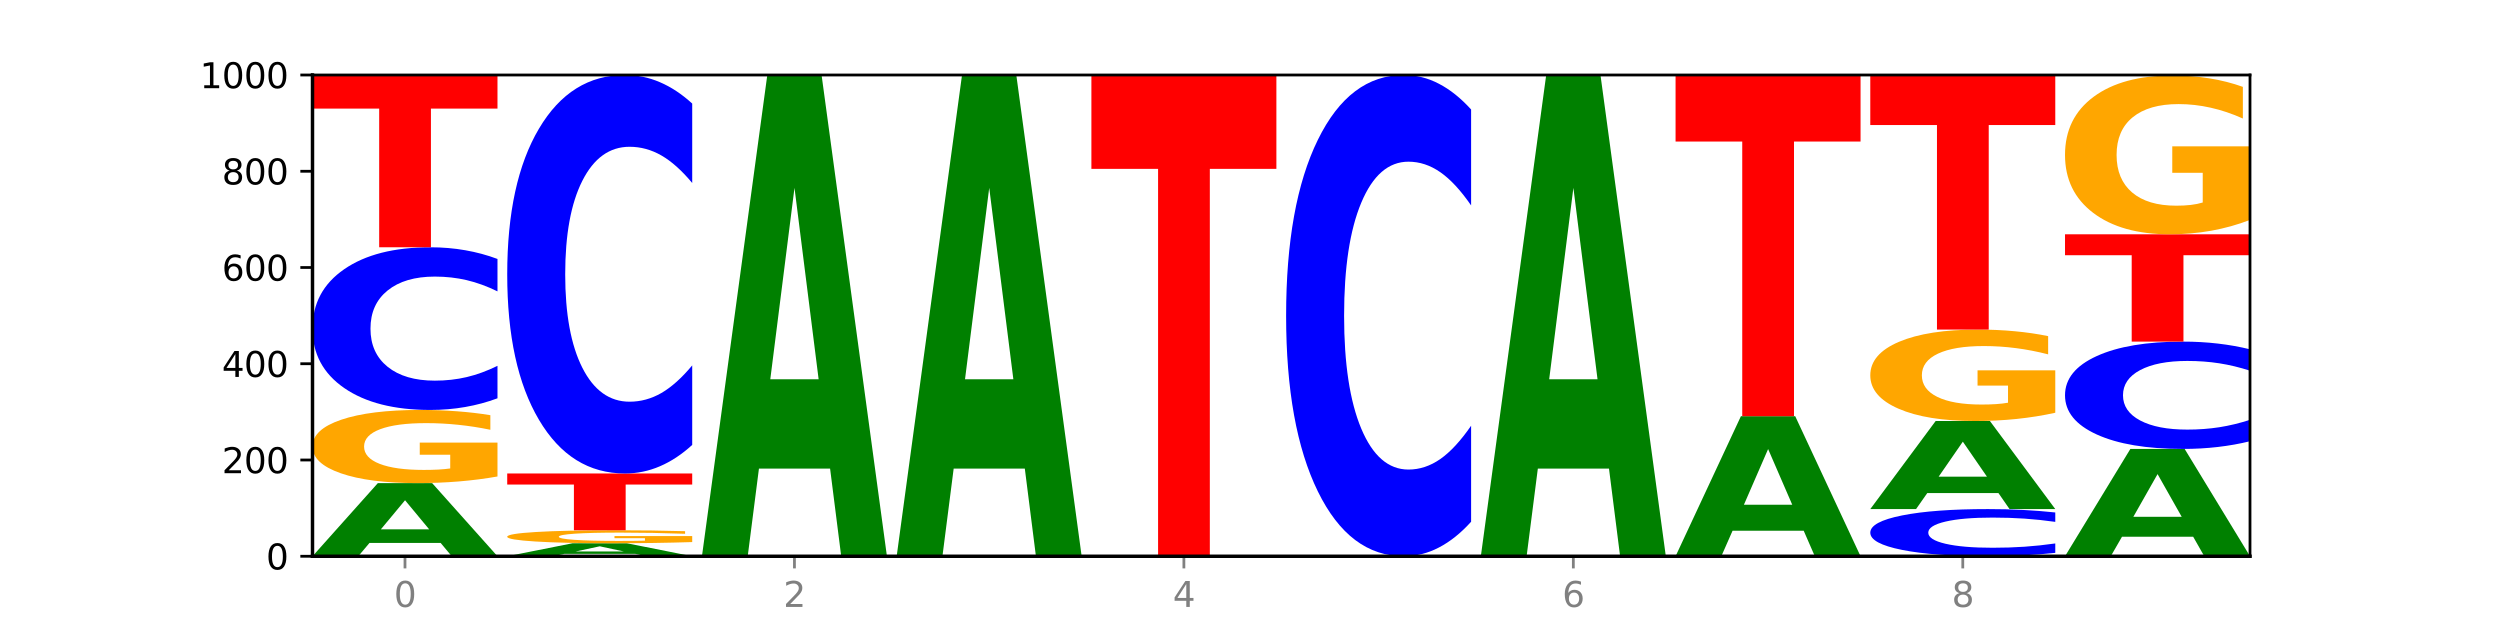
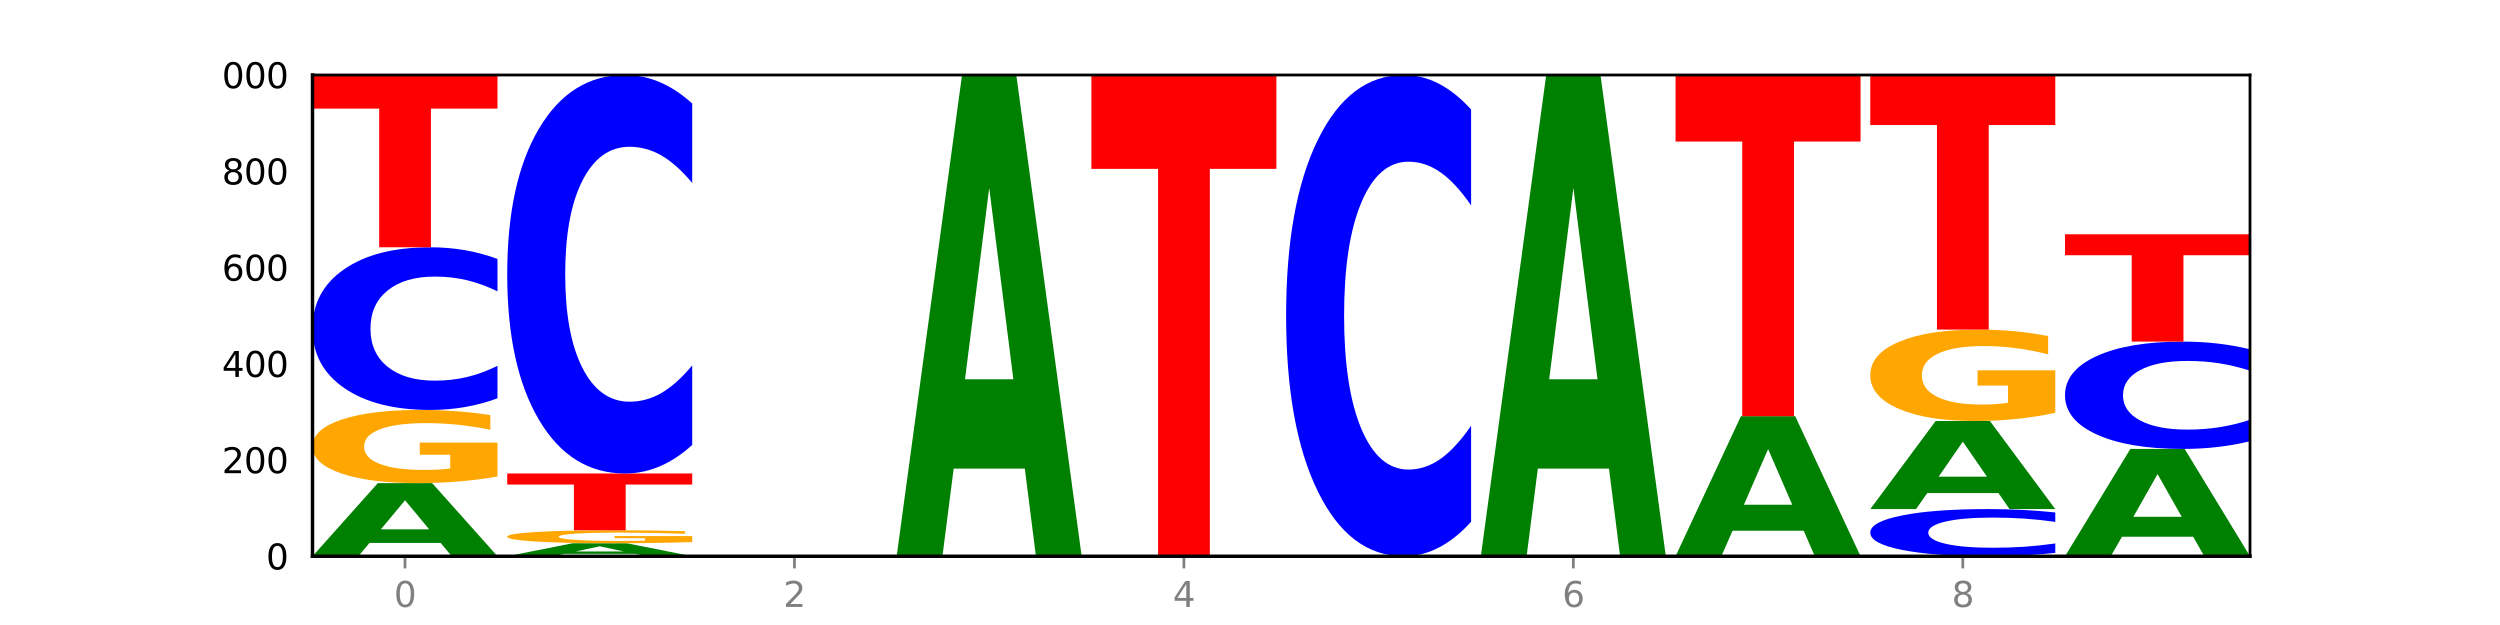
<svg xmlns="http://www.w3.org/2000/svg" xmlns:xlink="http://www.w3.org/1999/xlink" width="720pt" height="180pt" viewBox="0 0 720 180" version="1.1">
  <defs>
    <style type="text/css">*{stroke-linejoin: round; stroke-linecap: butt}</style>
  </defs>
  <g id="figure_1">
    <g id="patch_1">
-       <path d="M 0 180  L 720 180  L 720 0  L 0 0  z " style="fill: #ffffff" />
-     </g>
+       </g>
    <g id="axes_1">
      <g id="patch_2">
        <path d="M 90 160.2  L 648 160.2  L 648 21.6  L 90 21.6  z " style="fill: #ffffff" />
      </g>
      <g id="line2d_1">
        <path d="M 90 160.2  L 648 160.2  " clip-path="url(#p4789d0ca42)" style="fill: none; stroke: #000000; stroke-width: 0.5; stroke-linecap: square" />
      </g>
      <g id="patch_3">
        <path d="M 126.905 156.362  L 106.415 156.362  L 103.18 160.2  L 90 160.2  L 108.823 139.133  L 124.454 139.133  L 143.276 160.2  L 130.107 160.2  L 126.905 156.362  z M 109.683 152.452  L 123.604 152.452  L 116.655 144.072  L 109.683 152.452  z " clip-path="url(#p4789d0ca42)" style="fill: #008000" />
      </g>
      <g id="patch_4">
        <path d="M 143.276 137.227  Q 137.903 138.18 132.124 138.658  Q 126.345 139.133 120.184 139.133  Q 106.262 139.133 98.131 136.295  Q 90 133.458 90 128.606  Q 90 123.697 98.274 120.881  Q 106.561 118.066 120.972 118.066  Q 126.525 118.066 131.611 118.449  Q 136.709 118.827 141.223 119.576  L 141.223 123.775  Q 136.566 122.813 131.957 122.339  Q 127.348 121.86 122.716 121.86  Q 114.143 121.86 109.498 123.61  Q 104.853 125.355 104.853 128.606  Q 104.853 131.826 109.331 133.584  Q 113.808 135.338 122.047 135.338  Q 124.292 135.338 126.214 135.238  Q 128.136 135.133 129.665 134.916  L 129.665 130.973  L 120.889 130.973  L 120.889 127.461  L 143.276 127.461  L 143.276 137.227  z " clip-path="url(#p4789d0ca42)" style="fill: #ffa600" />
      </g>
      <g id="patch_5">
        <path d="M 143.276 114.708  Q 138.82 116.372 134.001 117.214  Q 129.182 118.066 123.934 118.066  Q 108.282 118.066 99.141 111.756  Q 90 105.447 90 94.657  Q 90 83.828 99.141 77.528  Q 108.282 71.219 123.934 71.219  Q 129.182 71.219 134.001 72.07  Q 138.82 72.912 143.276 74.577  L 143.276 83.915  Q 138.78 81.709 134.417 80.683  Q 130.055 79.657 125.236 79.657  Q 116.591 79.657 111.638 83.654  Q 106.698 87.641 106.698 94.657  Q 106.698 101.644 111.638 105.64  Q 116.591 109.627 125.236 109.627  Q 130.055 109.627 134.417 108.601  Q 138.78 107.566 143.276 105.36  L 143.276 114.708  z " clip-path="url(#p4789d0ca42)" style="fill: #0000ff" />
      </g>
      <g id="patch_6">
        <path d="M 90 21.6  L 143.276 21.6  L 143.276 31.277  L 124.109 31.277  L 124.109 71.219  L 109.204 71.219  L 109.204 31.277  L 90 31.277  L 90 21.6  z " clip-path="url(#p4789d0ca42)" style="fill: #ff0000" />
      </g>
      <g id="patch_7">
        <path d="M 182.985 159.518  L 162.496 159.518  L 159.261 160.2  L 146.08 160.2  L 164.903 156.458  L 180.534 156.458  L 199.357 160.2  L 186.187 160.2  L 182.985 159.518  z M 165.764 158.824  L 179.684 158.824  L 172.735 157.335  L 165.764 158.824  z " clip-path="url(#p4789d0ca42)" style="fill: #008000" />
      </g>
      <g id="patch_8">
        <path d="M 199.357 156.119  Q 193.984 156.289 188.205 156.374  Q 182.426 156.458 176.265 156.458  Q 162.343 156.458 154.212 155.954  Q 146.08 155.45 146.08 154.588  Q 146.08 153.716 154.355 153.216  Q 162.641 152.716 177.053 152.716  Q 182.605 152.716 187.691 152.784  Q 192.79 152.851 197.303 152.984  L 197.303 153.73  Q 192.646 153.559 188.038 153.475  Q 183.429 153.39 178.796 153.39  Q 170.223 153.39 165.578 153.7  Q 160.934 154.01 160.934 154.588  Q 160.934 155.16 165.411 155.472  Q 169.889 155.784 178.127 155.784  Q 180.372 155.784 182.294 155.766  Q 184.217 155.747 185.745 155.709  L 185.745 155.008  L 176.969 155.008  L 176.969 154.385  L 199.357 154.385  L 199.357 156.119  z " clip-path="url(#p4789d0ca42)" style="fill: #ffa600" />
      </g>
      <g id="patch_9">
        <path d="M 146.08 136.361  L 199.357 136.361  L 199.357 139.55  L 180.19 139.55  L 180.19 152.716  L 165.285 152.716  L 165.285 139.55  L 146.08 139.55  L 146.08 136.361  z " clip-path="url(#p4789d0ca42)" style="fill: #ff0000" />
      </g>
      <g id="patch_10">
        <path d="M 199.357 128.135  Q 194.9 132.212 190.081 134.275  Q 185.263 136.361 180.014 136.361  Q 164.363 136.361 155.222 120.904  Q 146.08 105.448 146.08 79.016  Q 146.08 52.489 155.222 37.056  Q 164.363 21.6 180.014 21.6  Q 185.263 21.6 190.081 23.686  Q 194.9 25.749 199.357 29.826  L 199.357 52.702  Q 194.86 47.297 190.498 44.784  Q 186.135 42.272 181.316 42.272  Q 172.672 42.272 167.718 52.062  Q 162.779 61.829 162.779 79.016  Q 162.779 96.132 167.718 105.922  Q 172.672 115.689 181.316 115.689  Q 186.135 115.689 190.498 113.176  Q 194.86 110.64 199.357 105.235  L 199.357 128.135  z " clip-path="url(#p4789d0ca42)" style="fill: #0000ff" />
      </g>
      <g id="patch_11">
-         <path d="M 239.065 134.951  L 218.576 134.951  L 215.341 160.2  L 202.161 160.2  L 220.983 21.6  L 236.615 21.6  L 255.437 160.2  L 242.268 160.2  L 239.065 134.951  z M 221.844 109.228  L 235.765 109.228  L 228.815 54.096  L 221.844 109.228  z " clip-path="url(#p4789d0ca42)" style="fill: #008000" />
-       </g>
+         </g>
      <g id="patch_12">
        <path d="M 295.146 134.951  L 274.657 134.951  L 271.421 160.2  L 258.241 160.2  L 277.064 21.6  L 292.695 21.6  L 311.518 160.2  L 298.348 160.2  L 295.146 134.951  z M 277.924 109.228  L 291.845 109.228  L 284.896 54.096  L 277.924 109.228  z " clip-path="url(#p4789d0ca42)" style="fill: #008000" />
      </g>
      <g id="patch_13">
        <path d="M 314.322 21.6  L 367.598 21.6  L 367.598 48.631  L 348.431 48.631  L 348.431 160.2  L 333.526 160.2  L 333.526 48.631  L 314.322 48.631  L 314.322 21.6  z " clip-path="url(#p4789d0ca42)" style="fill: #ff0000" />
      </g>
      <g id="patch_14">
        <path d="M 423.678 150.265  Q 419.222 155.19 414.403 157.681  Q 409.584 160.2 404.336 160.2  Q 388.684 160.2 379.543 141.533  Q 370.402 122.866 370.402 90.943  Q 370.402 58.905 379.543 40.267  Q 388.684 21.6 404.336 21.6  Q 409.584 21.6 414.403 24.119  Q 419.222 26.61 423.678 31.535  L 423.678 59.163  Q 419.182 52.635 414.819 49.601  Q 410.457 46.566 405.638 46.566  Q 396.993 46.566 392.04 58.39  Q 387.1 70.186 387.1 90.943  Q 387.1 111.614 392.04 123.439  Q 396.993 135.234 405.638 135.234  Q 410.457 135.234 414.819 132.199  Q 419.182 129.136 423.678 122.608  L 423.678 150.265  z " clip-path="url(#p4789d0ca42)" style="fill: #0000ff" />
      </g>
      <g id="patch_15">
        <path d="M 463.387 134.951  L 442.898 134.951  L 439.663 160.2  L 426.482 160.2  L 445.305 21.6  L 460.936 21.6  L 479.759 160.2  L 466.589 160.2  L 463.387 134.951  z M 446.166 109.228  L 460.087 109.228  L 453.137 54.096  L 446.166 109.228  z " clip-path="url(#p4789d0ca42)" style="fill: #008000" />
      </g>
      <g id="patch_16">
        <path d="M 519.467 152.853  L 498.978 152.853  L 495.743 160.2  L 482.563 160.2  L 501.385 119.867  L 517.017 119.867  L 535.839 160.2  L 522.67 160.2  L 519.467 152.853  z M 502.246 145.367  L 516.167 145.367  L 509.217 129.324  L 502.246 145.367  z " clip-path="url(#p4789d0ca42)" style="fill: #008000" />
      </g>
      <g id="patch_17">
        <path d="M 482.563 21.6  L 535.839 21.6  L 535.839 40.765  L 516.672 40.765  L 516.672 119.867  L 501.767 119.867  L 501.767 40.765  L 482.563 40.765  L 482.563 21.6  z " clip-path="url(#p4789d0ca42)" style="fill: #ff0000" />
      </g>
      <g id="patch_18">
        <path d="M 591.92 159.226  Q 587.463 159.709 582.644 159.953  Q 577.825 160.2 572.577 160.2  Q 556.926 160.2 547.784 158.371  Q 538.643 156.541 538.643 153.413  Q 538.643 150.273 547.784 148.447  Q 556.926 146.617 572.577 146.617  Q 577.825 146.617 582.644 146.864  Q 587.463 147.108 591.92 147.591  L 591.92 150.298  Q 587.423 149.659 583.06 149.361  Q 578.698 149.064 573.879 149.064  Q 565.234 149.064 560.281 150.223  Q 555.342 151.379 555.342 153.413  Q 555.342 155.439 560.281 156.597  Q 565.234 157.753 573.879 157.753  Q 578.698 157.753 583.06 157.456  Q 587.423 157.156 591.92 156.516  L 591.92 159.226  z " clip-path="url(#p4789d0ca42)" style="fill: #0000ff" />
      </g>
      <g id="patch_19">
        <path d="M 575.548 141.997  L 555.059 141.997  L 551.823 146.617  L 538.643 146.617  L 557.466 121.253  L 573.097 121.253  L 591.92 146.617  L 578.75 146.617  L 575.548 141.997  z M 558.326 137.289  L 572.247 137.289  L 565.298 127.2  L 558.326 137.289  z " clip-path="url(#p4789d0ca42)" style="fill: #008000" />
      </g>
      <g id="patch_20">
        <path d="M 591.92 118.871  Q 586.547 120.062 580.768 120.66  Q 574.989 121.253 568.828 121.253  Q 554.906 121.253 546.774 117.707  Q 538.643 114.16 538.643 108.095  Q 538.643 101.958 546.918 98.439  Q 555.204 94.919 569.616 94.919  Q 575.168 94.919 580.254 95.398  Q 585.353 95.871 589.866 96.807  L 589.866 102.056  Q 585.209 100.854 580.6 100.261  Q 575.992 99.663 571.359 99.663  Q 562.786 99.663 558.141 101.85  Q 553.497 104.031 553.497 108.095  Q 553.497 112.12 557.974 114.318  Q 562.452 116.51 570.69 116.51  Q 572.935 116.51 574.857 116.385  Q 576.78 116.254 578.308 115.982  L 578.308 111.054  L 569.532 111.054  L 569.532 106.664  L 591.92 106.664  L 591.92 118.871  z " clip-path="url(#p4789d0ca42)" style="fill: #ffa600" />
      </g>
      <g id="patch_21">
        <path d="M 538.643 21.739  L 591.92 21.739  L 591.92 36.011  L 572.752 36.011  L 572.752 94.919  L 557.847 94.919  L 557.847 36.011  L 538.643 36.011  L 538.643 21.739  z " clip-path="url(#p4789d0ca42)" style="fill: #ff0000" />
      </g>
      <g id="patch_22">
        <path d="M 631.628 154.57  L 611.139 154.57  L 607.904 160.2  L 594.724 160.2  L 613.546 129.292  L 629.177 129.292  L 648 160.2  L 634.831 160.2  L 631.628 154.57  z M 614.407 148.833  L 628.328 148.833  L 621.378 136.539  L 614.407 148.833  z " clip-path="url(#p4789d0ca42)" style="fill: #008000" />
      </g>
      <g id="patch_23">
        <path d="M 648 127.077  Q 643.544 128.175 638.725 128.73  Q 633.906 129.292 628.657 129.292  Q 613.006 129.292 603.865 125.129  Q 594.724 120.967 594.724 113.848  Q 594.724 106.704 603.865 102.547  Q 613.006 98.384 628.657 98.384  Q 633.906 98.384 638.725 98.946  Q 643.544 99.502 648 100.6  L 648 106.761  Q 643.503 105.305 639.141 104.629  Q 634.778 103.952 629.959 103.952  Q 621.315 103.952 616.362 106.589  Q 611.422 109.219 611.422 113.848  Q 611.422 118.458 616.362 121.094  Q 621.315 123.725 629.959 123.725  Q 634.778 123.725 639.141 123.048  Q 643.503 122.365 648 120.909  L 648 127.077  z " clip-path="url(#p4789d0ca42)" style="fill: #0000ff" />
      </g>
      <g id="patch_24">
        <path d="M 594.724 67.477  L 648 67.477  L 648 73.504  L 628.833 73.504  L 628.833 98.384  L 613.928 98.384  L 613.928 73.504  L 594.724 73.504  L 594.724 67.477  z " clip-path="url(#p4789d0ca42)" style="fill: #ff0000" />
      </g>
      <g id="patch_25">
-         <path d="M 648 63.338  Q 642.627 65.407 636.848 66.447  Q 631.069 67.477 624.908 67.477  Q 610.986 67.477 602.855 61.316  Q 594.724 55.156 594.724 44.622  Q 594.724 33.964 602.998 27.851  Q 611.284 21.739 625.696 21.739  Q 631.248 21.739 636.335 22.57  Q 641.433 23.392 645.946 25.017  L 645.946 34.134  Q 641.29 32.046 636.681 31.017  Q 632.072 29.977 627.439 29.977  Q 618.866 29.977 614.222 33.775  Q 609.577 37.564 609.577 44.622  Q 609.577 51.613 614.055 55.43  Q 618.532 59.238 626.771 59.238  Q 629.015 59.238 630.938 59.021  Q 632.86 58.794 634.388 58.321  L 634.388 49.762  L 625.612 49.762  L 625.612 42.137  L 648 42.137  L 648 63.338  z " clip-path="url(#p4789d0ca42)" style="fill: #ffa600" />
-       </g>
+         </g>
      <g id="matplotlib.axis_1">
        <g id="xtick_1">
          <g id="line2d_2">
            <defs>
              <path id="m6d2b9cae02" d="M 0 0  L 0 3.5  " style="stroke: #808080; stroke-width: 0.8" />
            </defs>
            <g>
              <use xlink:href="#m6d2b9cae02" x="116.638" y="160.2" style="fill: #808080; stroke: #808080; stroke-width: 0.8" />
            </g>
          </g>
          <g id="text_1">
            <g style="fill: #808080" transform="translate(113.457 174.798) scale(0.1 -0.1)">
              <defs>
                <path id="DejaVuSans-30" d="M 2034 4250  Q 1547 4250 1301 3770  Q 1056 3291 1056 2328  Q 1056 1369 1301 889  Q 1547 409 2034 409  Q 2525 409 2770 889  Q 3016 1369 3016 2328  Q 3016 3291 2770 3770  Q 2525 4250 2034 4250  z M 2034 4750  Q 2819 4750 3233 4129  Q 3647 3509 3647 2328  Q 3647 1150 3233 529  Q 2819 -91 2034 -91  Q 1250 -91 836 529  Q 422 1150 422 2328  Q 422 3509 836 4129  Q 1250 4750 2034 4750  z " transform="scale(0.016)" />
              </defs>
              <use xlink:href="#DejaVuSans-30" />
            </g>
          </g>
        </g>
        <g id="xtick_2">
          <g id="line2d_3">
            <g>
              <use xlink:href="#m6d2b9cae02" x="228.799" y="160.2" style="fill: #808080; stroke: #808080; stroke-width: 0.8" />
            </g>
          </g>
          <g id="text_2">
            <g style="fill: #808080" transform="translate(225.618 174.798) scale(0.1 -0.1)">
              <defs>
                <path id="DejaVuSans-32" d="M 1228 531  L 3431 531  L 3431 0  L 469 0  L 469 531  Q 828 903 1448 1529  Q 2069 2156 2228 2338  Q 2531 2678 2651 2914  Q 2772 3150 2772 3378  Q 2772 3750 2511 3984  Q 2250 4219 1831 4219  Q 1534 4219 1204 4116  Q 875 4013 500 3803  L 500 4441  Q 881 4594 1212 4672  Q 1544 4750 1819 4750  Q 2544 4750 2975 4387  Q 3406 4025 3406 3419  Q 3406 3131 3298 2873  Q 3191 2616 2906 2266  Q 2828 2175 2409 1742  Q 1991 1309 1228 531  z " transform="scale(0.016)" />
              </defs>
              <use xlink:href="#DejaVuSans-32" />
            </g>
          </g>
        </g>
        <g id="xtick_3">
          <g id="line2d_4">
            <g>
              <use xlink:href="#m6d2b9cae02" x="340.96" y="160.2" style="fill: #808080; stroke: #808080; stroke-width: 0.8" />
            </g>
          </g>
          <g id="text_3">
            <g style="fill: #808080" transform="translate(337.779 174.798) scale(0.1 -0.1)">
              <defs>
                <path id="DejaVuSans-34" d="M 2419 4116  L 825 1625  L 2419 1625  L 2419 4116  z M 2253 4666  L 3047 4666  L 3047 1625  L 3713 1625  L 3713 1100  L 3047 1100  L 3047 0  L 2419 0  L 2419 1100  L 313 1100  L 313 1709  L 2253 4666  z " transform="scale(0.016)" />
              </defs>
              <use xlink:href="#DejaVuSans-34" />
            </g>
          </g>
        </g>
        <g id="xtick_4">
          <g id="line2d_5">
            <g>
              <use xlink:href="#m6d2b9cae02" x="453.121" y="160.2" style="fill: #808080; stroke: #808080; stroke-width: 0.8" />
            </g>
          </g>
          <g id="text_4">
            <g style="fill: #808080" transform="translate(449.939 174.798) scale(0.1 -0.1)">
              <defs>
                <path id="DejaVuSans-36" d="M 2113 2584  Q 1688 2584 1439 2293  Q 1191 2003 1191 1497  Q 1191 994 1439 701  Q 1688 409 2113 409  Q 2538 409 2786 701  Q 3034 994 3034 1497  Q 3034 2003 2786 2293  Q 2538 2584 2113 2584  z M 3366 4563  L 3366 3988  Q 3128 4100 2886 4159  Q 2644 4219 2406 4219  Q 1781 4219 1451 3797  Q 1122 3375 1075 2522  Q 1259 2794 1537 2939  Q 1816 3084 2150 3084  Q 2853 3084 3261 2657  Q 3669 2231 3669 1497  Q 3669 778 3244 343  Q 2819 -91 2113 -91  Q 1303 -91 875 529  Q 447 1150 447 2328  Q 447 3434 972 4092  Q 1497 4750 2381 4750  Q 2619 4750 2861 4703  Q 3103 4656 3366 4563  z " transform="scale(0.016)" />
              </defs>
              <use xlink:href="#DejaVuSans-36" />
            </g>
          </g>
        </g>
        <g id="xtick_5">
          <g id="line2d_6">
            <g>
              <use xlink:href="#m6d2b9cae02" x="565.281" y="160.2" style="fill: #808080; stroke: #808080; stroke-width: 0.8" />
            </g>
          </g>
          <g id="text_5">
            <g style="fill: #808080" transform="translate(562.1 174.798) scale(0.1 -0.1)">
              <defs>
                <path id="DejaVuSans-38" d="M 2034 2216  Q 1584 2216 1326 1975  Q 1069 1734 1069 1313  Q 1069 891 1326 650  Q 1584 409 2034 409  Q 2484 409 2743 651  Q 3003 894 3003 1313  Q 3003 1734 2745 1975  Q 2488 2216 2034 2216  z M 1403 2484  Q 997 2584 770 2862  Q 544 3141 544 3541  Q 544 4100 942 4425  Q 1341 4750 2034 4750  Q 2731 4750 3128 4425  Q 3525 4100 3525 3541  Q 3525 3141 3298 2862  Q 3072 2584 2669 2484  Q 3125 2378 3379 2068  Q 3634 1759 3634 1313  Q 3634 634 3220 271  Q 2806 -91 2034 -91  Q 1263 -91 848 271  Q 434 634 434 1313  Q 434 1759 690 2068  Q 947 2378 1403 2484  z M 1172 3481  Q 1172 3119 1398 2916  Q 1625 2713 2034 2713  Q 2441 2713 2670 2916  Q 2900 3119 2900 3481  Q 2900 3844 2670 4047  Q 2441 4250 2034 4250  Q 1625 4250 1398 4047  Q 1172 3844 1172 3481  z " transform="scale(0.016)" />
              </defs>
              <use xlink:href="#DejaVuSans-38" />
            </g>
          </g>
        </g>
      </g>
      <g id="matplotlib.axis_2">
        <g id="ytick_1">
          <g id="line2d_7">
            <defs>
-               <path id="m3be32060c9" d="M 0 0  L -3.5 0  " style="stroke: #000000; stroke-width: 0.8" />
-             </defs>
+               </defs>
            <g>
              <use xlink:href="#m3be32060c9" x="90" y="160.2" style="stroke: #000000; stroke-width: 0.8" />
            </g>
          </g>
          <g id="text_6">
            <g transform="translate(76.638 163.999) scale(0.1 -0.1)">
              <use xlink:href="#DejaVuSans-30" />
            </g>
          </g>
        </g>
        <g id="ytick_2">
          <g id="line2d_8">
            <g>
              <use xlink:href="#m3be32060c9" x="90" y="132.48" style="stroke: #000000; stroke-width: 0.8" />
            </g>
          </g>
          <g id="text_7">
            <g transform="translate(63.913 136.279) scale(0.1 -0.1)">
              <use xlink:href="#DejaVuSans-32" />
              <use xlink:href="#DejaVuSans-30" x="63.623" />
              <use xlink:href="#DejaVuSans-30" x="127.246" />
            </g>
          </g>
        </g>
        <g id="ytick_3">
          <g id="line2d_9">
            <g>
              <use xlink:href="#m3be32060c9" x="90" y="104.76" style="stroke: #000000; stroke-width: 0.8" />
            </g>
          </g>
          <g id="text_8">
            <g transform="translate(63.913 108.559) scale(0.1 -0.1)">
              <use xlink:href="#DejaVuSans-34" />
              <use xlink:href="#DejaVuSans-30" x="63.623" />
              <use xlink:href="#DejaVuSans-30" x="127.246" />
            </g>
          </g>
        </g>
        <g id="ytick_4">
          <g id="line2d_10">
            <g>
              <use xlink:href="#m3be32060c9" x="90" y="77.04" style="stroke: #000000; stroke-width: 0.8" />
            </g>
          </g>
          <g id="text_9">
            <g transform="translate(63.913 80.839) scale(0.1 -0.1)">
              <use xlink:href="#DejaVuSans-36" />
              <use xlink:href="#DejaVuSans-30" x="63.623" />
              <use xlink:href="#DejaVuSans-30" x="127.246" />
            </g>
          </g>
        </g>
        <g id="ytick_5">
          <g id="line2d_11">
            <g>
              <use xlink:href="#m3be32060c9" x="90" y="49.32" style="stroke: #000000; stroke-width: 0.8" />
            </g>
          </g>
          <g id="text_10">
            <g transform="translate(63.913 53.119) scale(0.1 -0.1)">
              <use xlink:href="#DejaVuSans-38" />
              <use xlink:href="#DejaVuSans-30" x="63.623" />
              <use xlink:href="#DejaVuSans-30" x="127.246" />
            </g>
          </g>
        </g>
        <g id="ytick_6">
          <g id="line2d_12">
            <g>
              <use xlink:href="#m3be32060c9" x="90" y="21.6" style="stroke: #000000; stroke-width: 0.8" />
            </g>
          </g>
          <g id="text_11">
            <g transform="translate(57.55 25.399) scale(0.1 -0.1)">
              <defs>
-                 <path id="DejaVuSans-31" d="M 794 531  L 1825 531  L 1825 4091  L 703 3866  L 703 4441  L 1819 4666  L 2450 4666  L 2450 531  L 3481 531  L 3481 0  L 794 0  L 794 531  z " transform="scale(0.016)" />
-               </defs>
+                 </defs>
              <use xlink:href="#DejaVuSans-31" />
              <use xlink:href="#DejaVuSans-30" x="63.623" />
              <use xlink:href="#DejaVuSans-30" x="127.246" />
              <use xlink:href="#DejaVuSans-30" x="190.869" />
            </g>
          </g>
        </g>
      </g>
      <g id="patch_26">
        <path d="M 90 160.2  L 90 21.6  " style="fill: none; stroke: #000000; stroke-linejoin: miter; stroke-linecap: square" />
      </g>
      <g id="patch_27">
        <path d="M 648 160.2  L 648 21.6  " style="fill: none; stroke: #000000; stroke-width: 0.8; stroke-linejoin: miter; stroke-linecap: square" />
      </g>
      <g id="patch_28">
        <path d="M 90 160.2  L 648 160.2  " style="fill: none; stroke: #000000; stroke-linejoin: miter; stroke-linecap: square" />
      </g>
      <g id="patch_29">
        <path d="M 90 21.6  L 648 21.6  " style="fill: none; stroke: #000000; stroke-width: 0.8; stroke-linejoin: miter; stroke-linecap: square" />
      </g>
    </g>
  </g>
  <defs>
    <clipPath id="p4789d0ca42">
      <rect x="90" y="21.6" width="558" height="138.6" />
    </clipPath>
  </defs>
</svg>